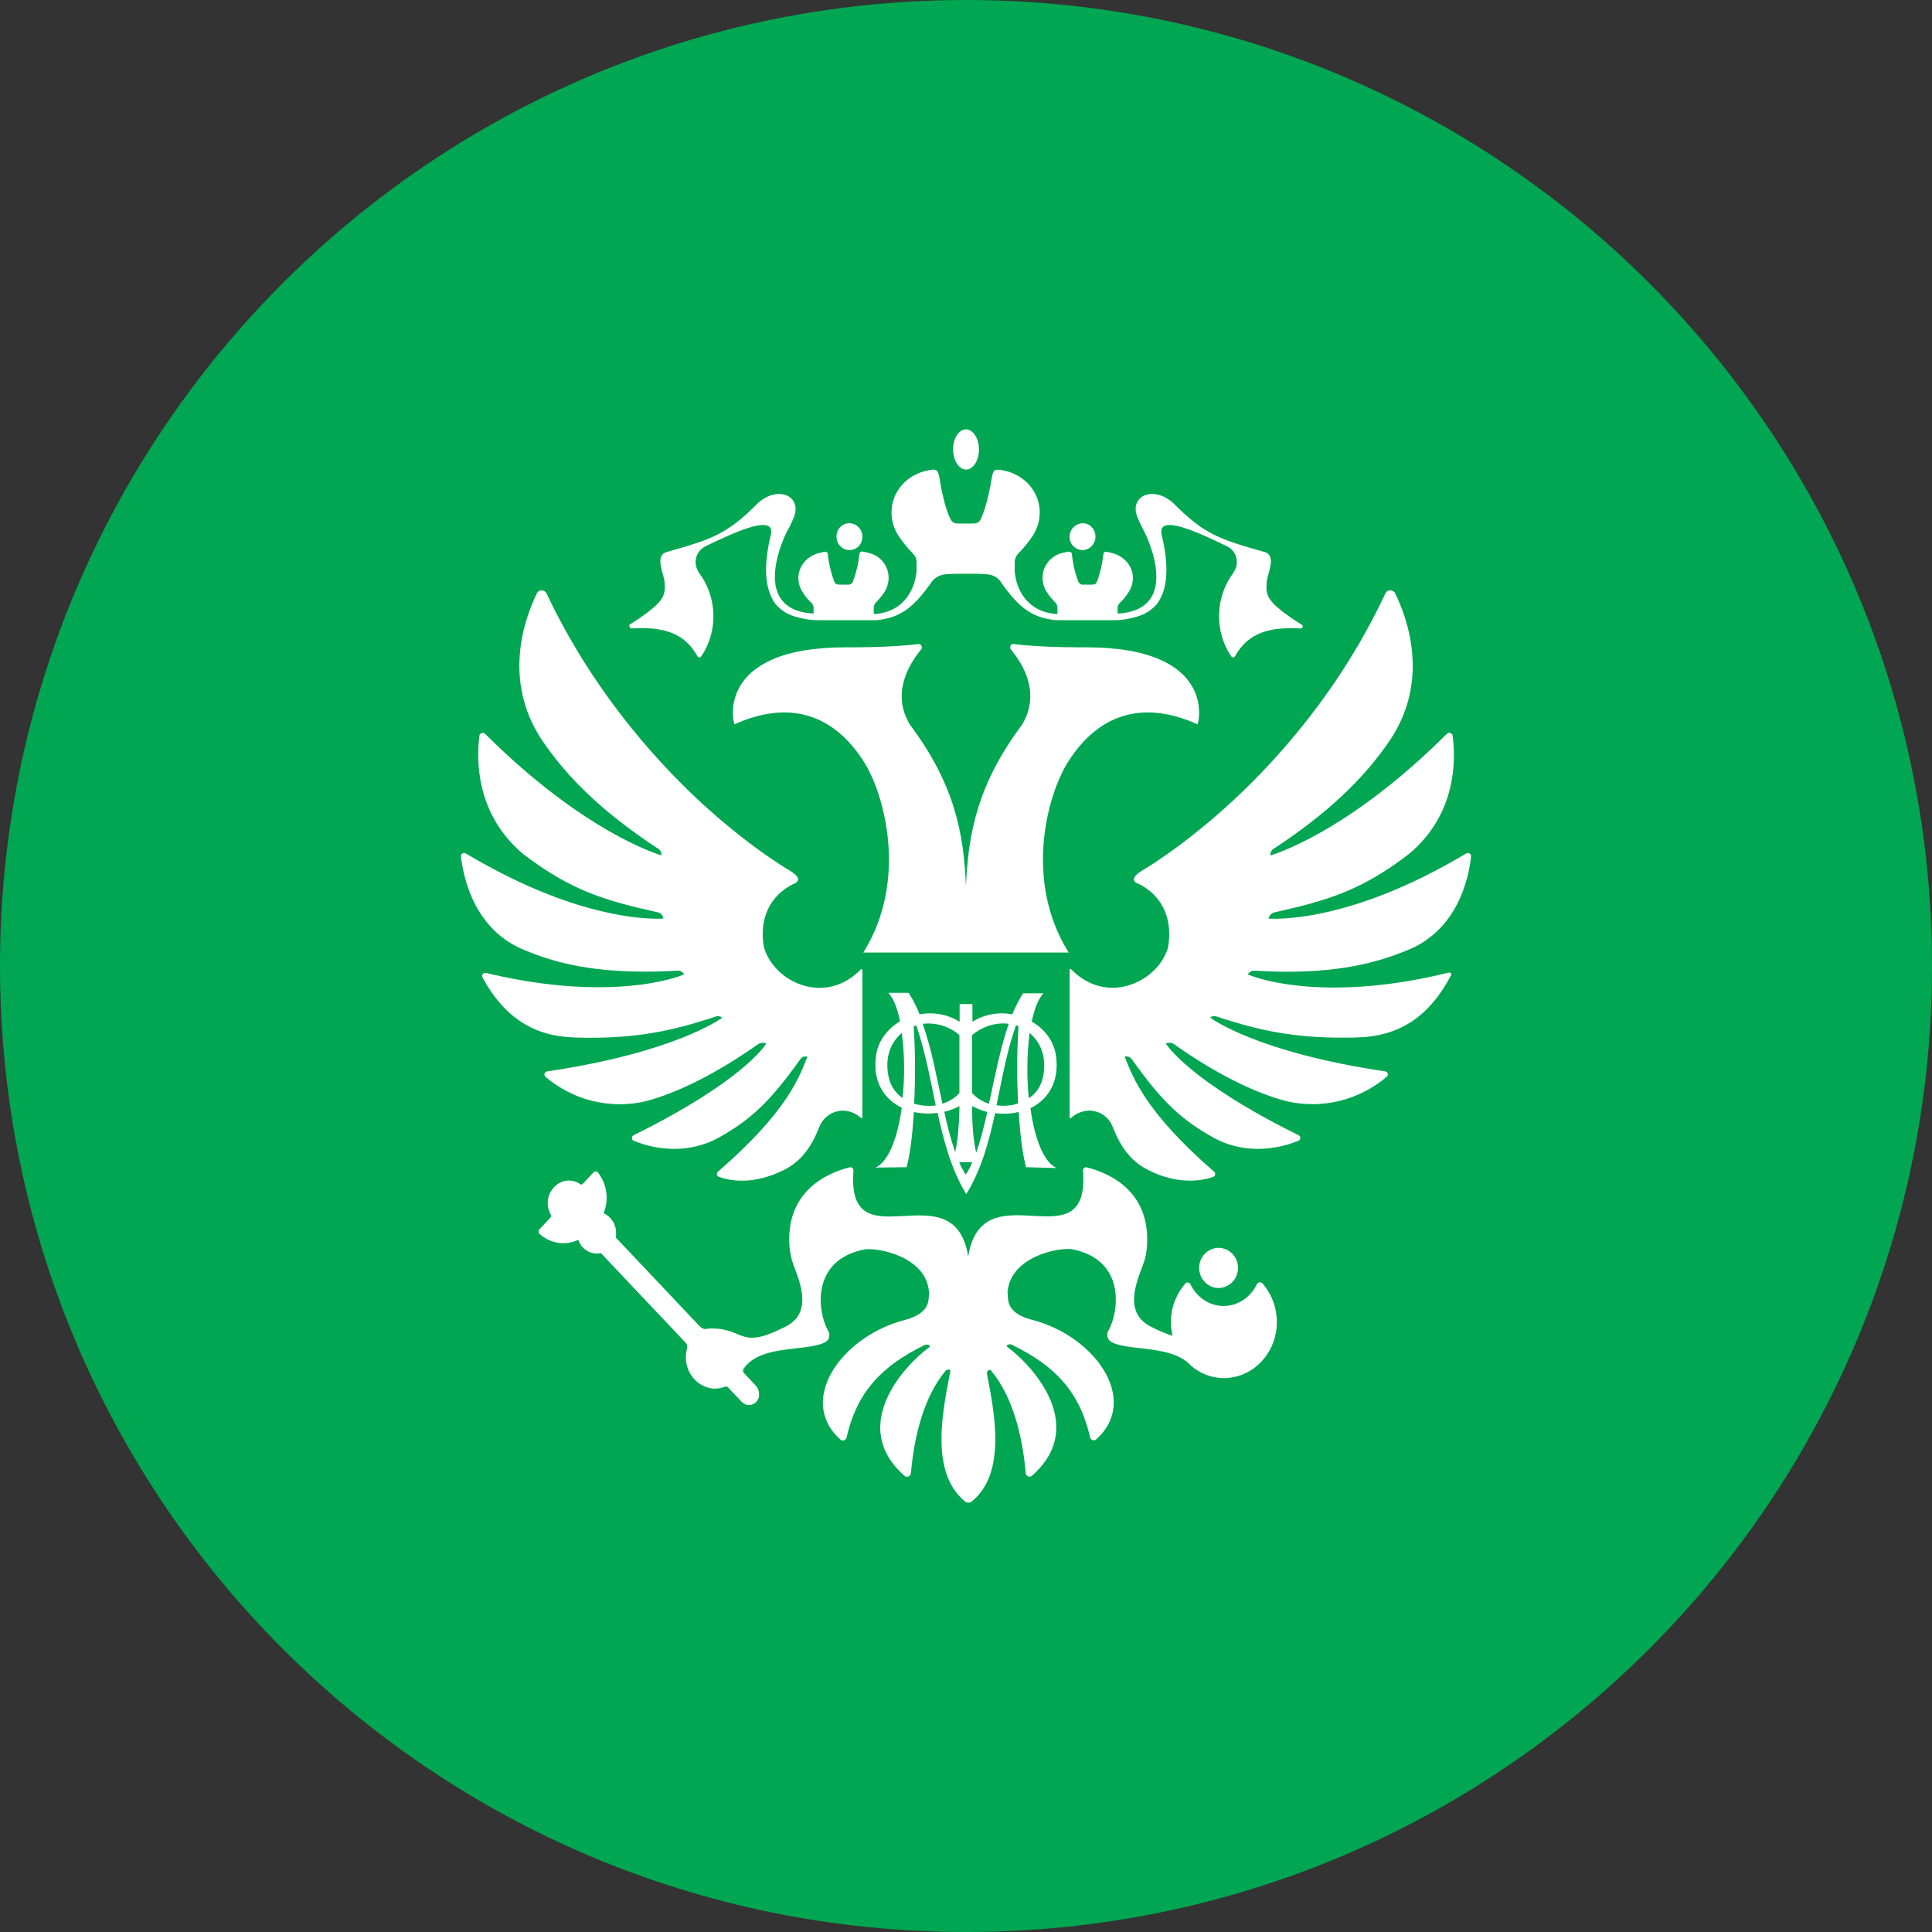
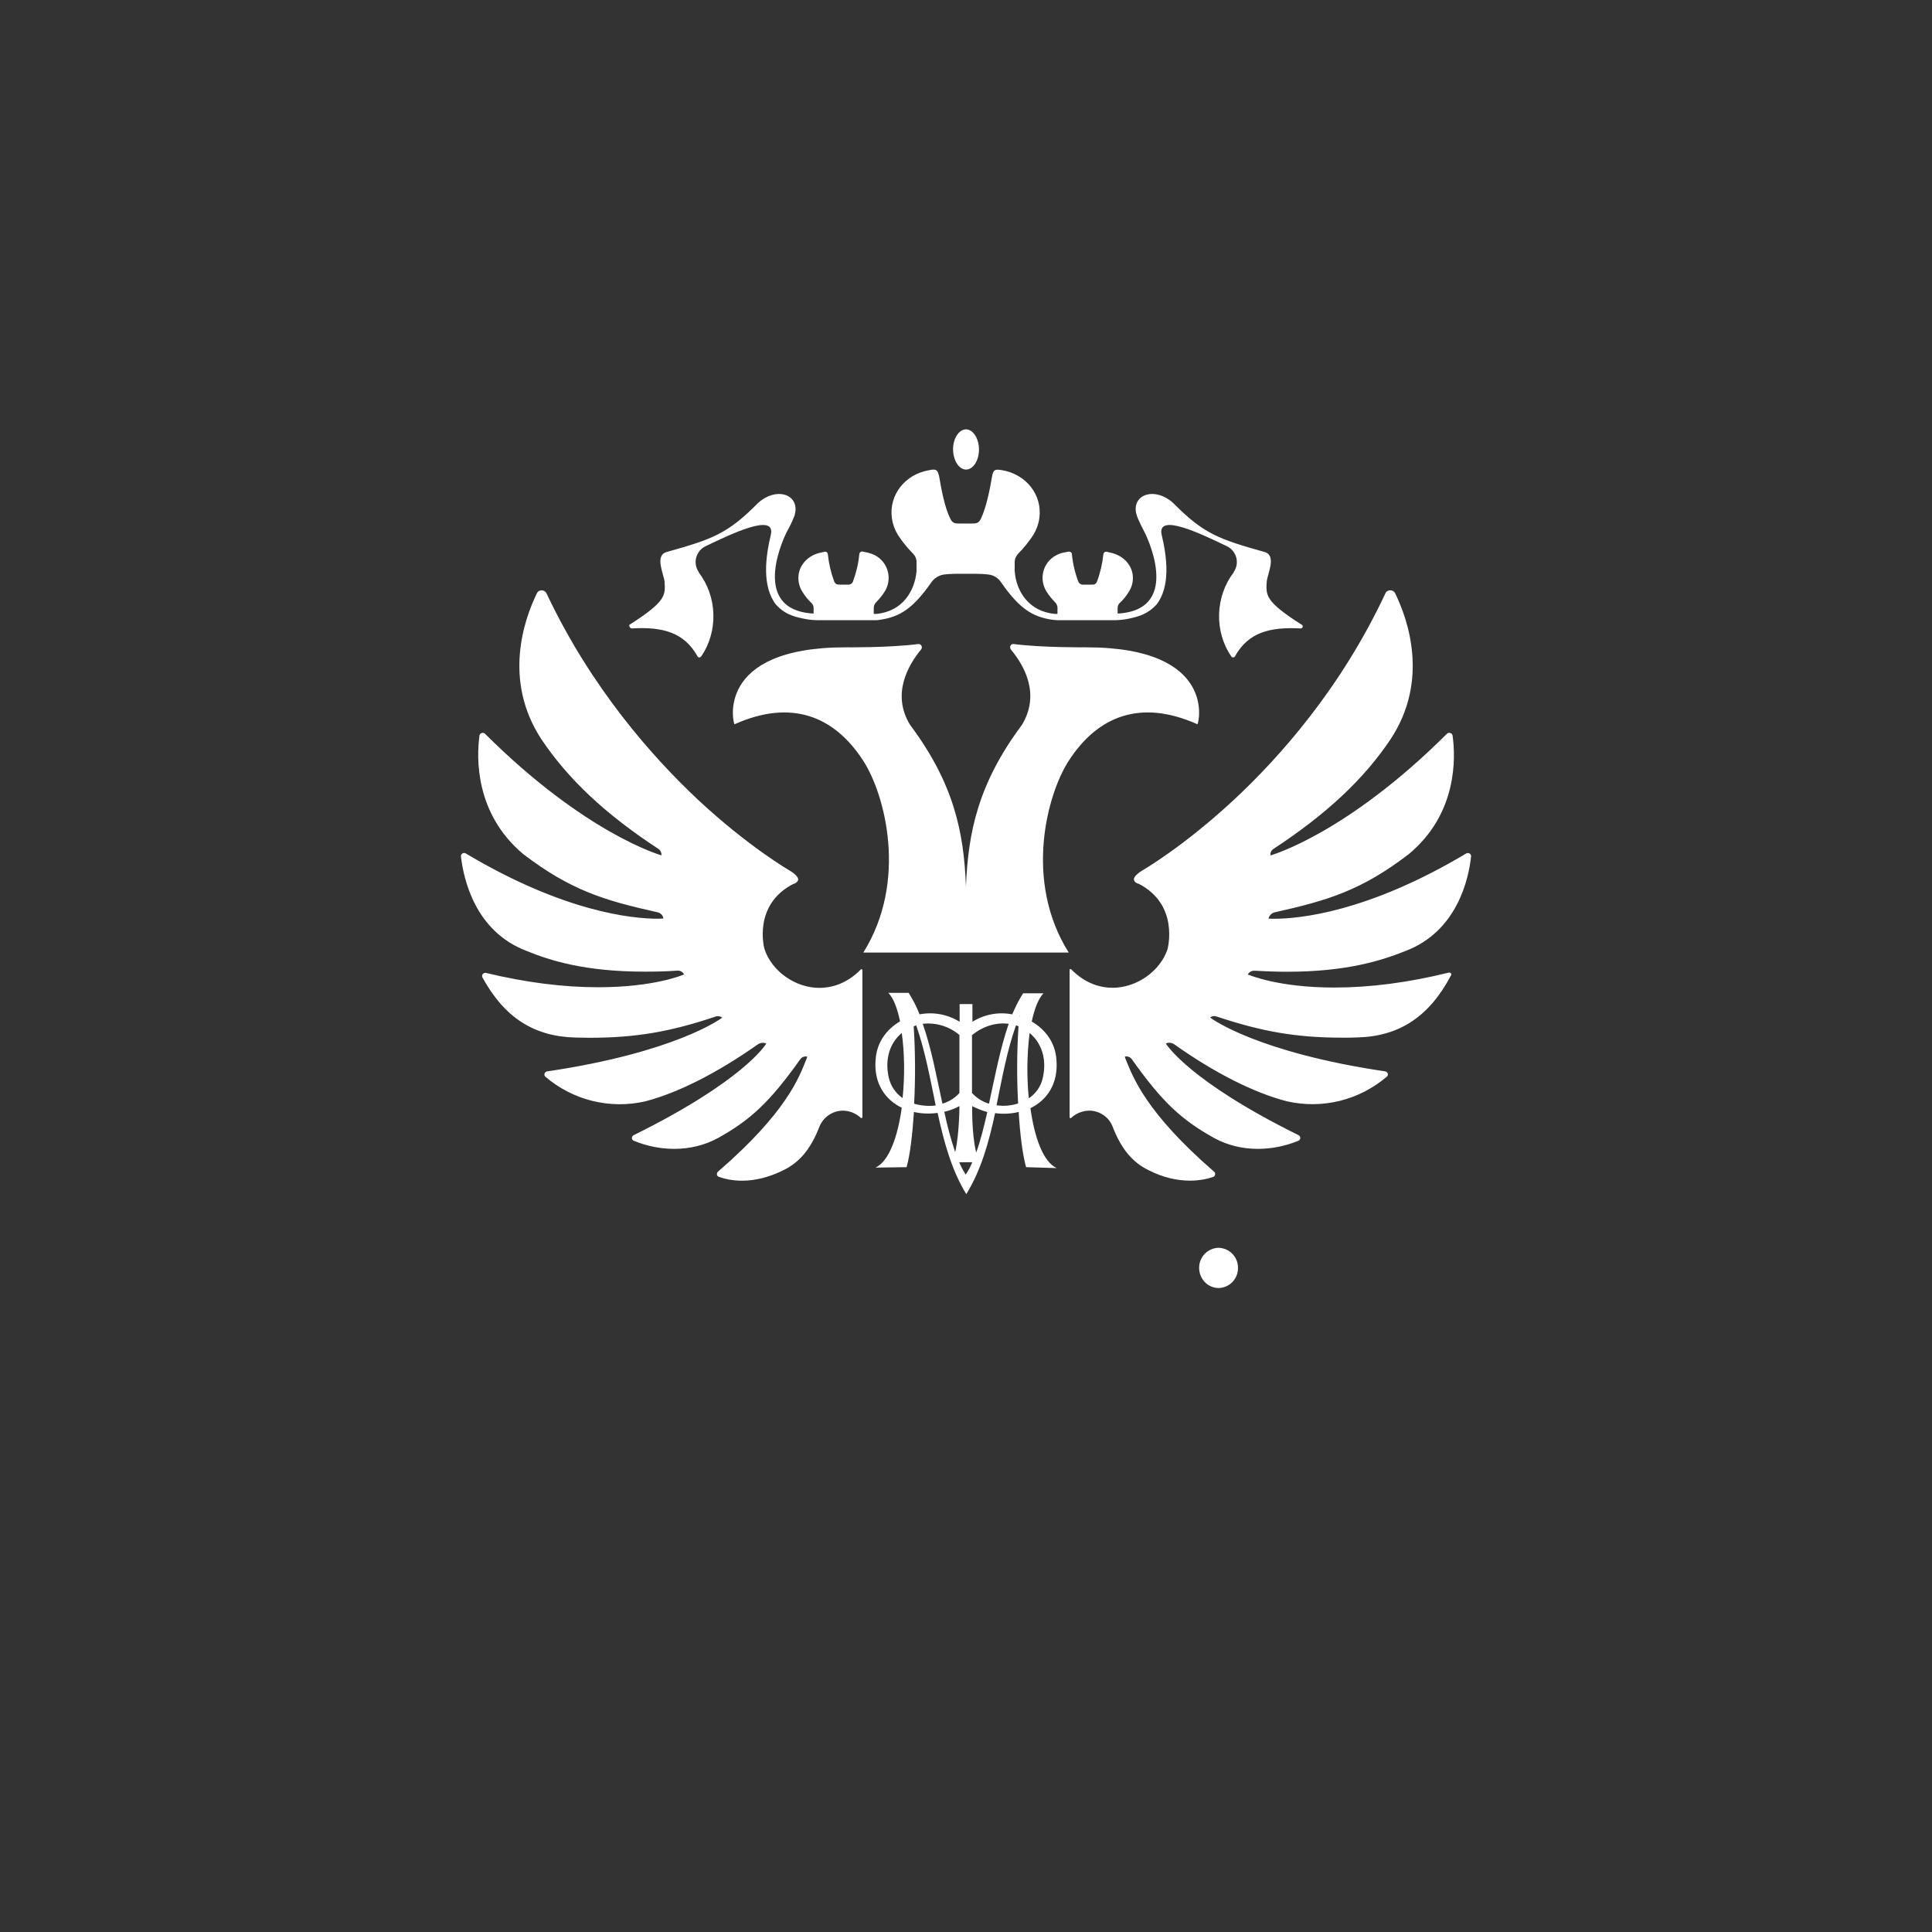
<svg xmlns="http://www.w3.org/2000/svg" width="40" height="40" viewBox="0 0 40 40" fill="none">
  <rect x="0" y="0" width="40" height="40" fill="#333333" stroke="none" />
  <g clip-path="url(#clip0_4044_6760)">
-     <path d="M0 20C0 8.954 8.954 0 20 0V0C31.046 0 40 8.954 40 20V20C40 31.046 31.046 40 20 40V40C8.954 40 0 31.046 0 20V20Z" fill="#00A651" />
    <path d="M21.873 21.95C21.852 21.587 21.643 21.313 21.361 21.15C21.418 20.886 21.495 20.681 21.604 20.565H21.183C21.096 20.695 21.026 20.844 20.957 21.001C20.673 20.946 20.378 21.001 20.133 21.155V20.788H19.868V21.155C19.621 21.001 19.325 20.946 19.039 21.001C18.978 20.846 18.902 20.697 18.813 20.556H18.392C18.501 20.667 18.579 20.881 18.635 21.146C18.357 21.309 18.149 21.582 18.128 21.945C18.089 22.437 18.331 22.771 18.67 22.934C18.587 23.534 18.406 24.044 18.127 24.174L18.77 24.165C18.844 23.901 18.892 23.478 18.922 23.022C19.079 23.059 19.247 23.064 19.412 23.041C19.542 23.636 19.698 24.221 20.006 24.723C20.315 24.221 20.476 23.64 20.602 23.046C20.766 23.069 20.936 23.06 21.091 23.022C21.118 23.478 21.17 23.901 21.244 24.165L21.877 24.184C21.595 24.054 21.417 23.543 21.334 22.944C21.669 22.781 21.912 22.447 21.873 21.95ZM21.114 21.02C21.114 21.025 21.109 21.034 21.109 21.044H21.105C21.105 21.034 21.109 21.029 21.114 21.021V21.02ZM20.128 21.429C20.367 21.234 20.641 21.165 20.884 21.197C20.71 21.699 20.597 22.293 20.476 22.851C20.34 22.81 20.218 22.733 20.124 22.628V21.429H20.129L20.128 21.429ZM19.864 21.429V22.628C19.772 22.735 19.646 22.809 19.512 22.851C19.391 22.294 19.282 21.699 19.104 21.197C19.239 21.181 19.377 21.194 19.508 21.234C19.639 21.274 19.76 21.34 19.864 21.429ZM18.887 21.02C18.892 21.025 18.892 21.03 18.896 21.039H18.892C18.892 21.034 18.892 21.029 18.887 21.02ZM18.401 22.311C18.31 21.908 18.436 21.583 18.67 21.387C18.727 21.791 18.735 22.279 18.687 22.734C18.542 22.634 18.44 22.483 18.401 22.311ZM18.926 22.851C18.954 22.317 18.951 21.782 18.917 21.248C18.934 21.244 18.952 21.234 18.969 21.229C19.151 21.75 19.256 22.321 19.373 22.888C19.223 22.906 19.071 22.893 18.926 22.851ZM19.864 22.901C19.864 22.901 19.864 23.469 19.776 23.854C19.684 23.58 19.609 23.301 19.551 23.018C19.659 22.994 19.764 22.953 19.864 22.901ZM19.994 24.319C19.942 24.237 19.897 24.152 19.859 24.063H20.129C20.094 24.153 20.048 24.239 19.994 24.319ZM20.211 23.863C20.115 23.477 20.128 22.901 20.128 22.901C20.228 22.953 20.332 22.994 20.441 23.023C20.372 23.324 20.302 23.612 20.211 23.863ZM20.632 22.883C20.749 22.316 20.849 21.749 21.035 21.229C21.053 21.233 21.071 21.24 21.087 21.248C21.053 21.78 21.05 22.313 21.079 22.846C20.936 22.892 20.779 22.906 20.632 22.883ZM21.3 22.739C21.256 22.289 21.261 21.836 21.317 21.387C21.552 21.582 21.681 21.908 21.591 22.311C21.554 22.487 21.45 22.64 21.3 22.739ZM24.791 14.995C24.813 15.004 25.231 13.402 22.487 13.402C22.487 13.402 21.587 13.411 20.987 13.334C20.926 13.325 20.892 13.399 20.93 13.449C21.196 13.766 21.548 14.367 21.157 15.009C20.248 16.228 20.044 17.238 19.999 18.353C19.956 17.234 19.752 16.224 18.843 15.009C18.452 14.371 18.804 13.771 19.069 13.448C19.109 13.402 19.074 13.329 19.012 13.334C18.412 13.412 17.512 13.402 17.512 13.402C14.773 13.402 15.186 15.004 15.208 14.995C16.378 14.471 17.274 14.818 17.878 15.759C18.317 16.442 18.804 18.234 17.874 19.722H22.127C21.191 18.234 21.683 16.442 22.122 15.759C22.727 14.817 23.622 14.471 24.791 14.995ZM12.199 21.486C13.172 21.486 13.878 21.361 14.819 21.046C14.864 21.029 14.914 21.042 14.954 21.068C14.918 21.098 13.967 21.791 11.329 22.182C11.271 22.191 11.253 22.259 11.293 22.294C11.575 22.534 11.909 22.706 12.268 22.794C12.628 22.882 13.003 22.885 13.364 22.801C14.039 22.625 14.847 22.216 15.69 21.623C15.715 21.605 15.745 21.595 15.775 21.591C15.806 21.588 15.836 21.593 15.864 21.606C15.847 21.64 15.373 22.389 13.119 23.503C13.069 23.529 13.069 23.597 13.123 23.619C13.396 23.731 13.681 23.786 13.963 23.786C14.284 23.786 14.591 23.709 14.856 23.567C15.538 23.189 15.936 22.819 16.57 21.929C16.586 21.907 16.608 21.89 16.634 21.881C16.659 21.872 16.687 21.87 16.713 21.876C16.708 21.896 16.702 21.915 16.694 21.933C16.543 22.307 16.289 23.026 14.864 24.259C14.829 24.294 14.837 24.35 14.886 24.366C14.998 24.406 15.159 24.445 15.364 24.445C15.641 24.445 15.927 24.371 16.207 24.234C16.552 24.07 16.784 23.791 16.962 23.335C17 23.236 17.066 23.151 17.153 23.09C17.24 23.029 17.343 22.996 17.449 22.995C17.583 22.995 17.716 23.046 17.824 23.145C17.838 23.154 17.855 23.145 17.855 23.133V20.083C17.855 20.066 17.833 20.061 17.824 20.07C17.517 20.384 17.19 20.453 16.966 20.453C16.466 20.453 15.981 20.109 15.829 19.653C15.824 19.644 15.574 18.733 16.431 18.298H16.44C16.44 18.298 16.516 18.268 16.525 18.216C16.529 18.186 16.512 18.126 16.355 18.027C16.346 18.023 15.502 17.536 14.449 16.556C13.52 15.683 12.244 14.255 11.315 12.285C11.275 12.203 11.154 12.199 11.115 12.285C10.851 12.827 10.409 14.083 11.208 15.304C11.761 16.13 12.529 16.853 13.632 17.576C13.653 17.59 13.67 17.61 13.681 17.634C13.692 17.657 13.697 17.683 13.694 17.709C13.677 17.704 12.119 17.261 10.043 15.193C10.003 15.154 9.936 15.176 9.927 15.227C9.864 15.691 9.833 16.844 10.833 17.683C11.82 18.436 12.511 18.642 13.61 18.887C13.677 18.9 13.726 18.951 13.735 19.016C13.73 19.016 13.726 19.021 13.619 19.021C13.097 19.021 11.686 18.887 9.646 17.671C9.636 17.664 9.624 17.66 9.611 17.66C9.599 17.659 9.587 17.663 9.576 17.669C9.565 17.675 9.557 17.684 9.551 17.695C9.545 17.706 9.542 17.718 9.543 17.73C9.597 18.191 9.829 19.279 10.9 19.687C11.392 19.889 12.114 20.117 13.351 20.117C13.574 20.117 13.784 20.113 14.021 20.096C14.05 20.093 14.079 20.099 14.104 20.113C14.129 20.127 14.15 20.148 14.164 20.174C14.146 20.182 13.556 20.44 12.382 20.44C11.663 20.44 10.882 20.341 10.065 20.144C10.007 20.131 9.963 20.186 9.989 20.238C10.441 21.064 11.052 21.459 11.909 21.481C12.007 21.481 12.106 21.486 12.199 21.486ZM29.993 20.137C29.157 20.344 28.363 20.446 27.626 20.446C26.451 20.446 25.861 20.184 25.834 20.175C25.848 20.15 25.869 20.129 25.895 20.115C25.92 20.102 25.948 20.096 25.977 20.098C26.214 20.111 26.424 20.119 26.648 20.119C27.88 20.119 28.604 19.887 29.1 19.689C30.172 19.281 30.409 18.191 30.457 17.731C30.458 17.719 30.455 17.707 30.45 17.696C30.444 17.685 30.435 17.676 30.425 17.67C30.414 17.664 30.402 17.661 30.39 17.661C30.377 17.661 30.365 17.665 30.355 17.671C28.314 18.889 26.898 19.022 26.379 19.022C26.272 19.022 26.264 19.018 26.264 19.018C26.27 18.987 26.286 18.959 26.308 18.936C26.33 18.913 26.358 18.897 26.389 18.889C27.487 18.644 28.184 18.437 29.167 17.684C30.172 16.849 30.14 15.696 30.074 15.227C30.064 15.175 29.997 15.154 29.957 15.192C27.881 17.262 26.322 17.706 26.304 17.71C26.3 17.684 26.304 17.658 26.315 17.634C26.326 17.61 26.344 17.59 26.366 17.576C27.465 16.854 28.238 16.131 28.791 15.304C29.596 14.082 29.149 12.826 28.885 12.283C28.845 12.201 28.72 12.201 28.684 12.283C27.76 14.259 26.482 15.687 25.554 16.552C24.499 17.534 23.655 18.02 23.646 18.024C23.489 18.124 23.472 18.183 23.477 18.214C23.481 18.265 23.556 18.295 23.561 18.295H23.57C24.424 18.73 24.173 19.642 24.173 19.651C24.021 20.107 23.534 20.451 23.034 20.451C22.811 20.451 22.484 20.382 22.177 20.068C22.163 20.055 22.145 20.064 22.145 20.081V23.132C22.145 23.149 22.163 23.158 22.177 23.145C22.279 23.051 22.412 22.997 22.552 22.994C22.628 22.994 22.699 23.011 22.766 23.041C22.829 23.069 22.885 23.11 22.932 23.16C22.979 23.21 23.015 23.27 23.039 23.334C23.217 23.791 23.449 24.07 23.794 24.234C24.075 24.376 24.361 24.444 24.638 24.444C24.839 24.444 25.004 24.406 25.116 24.367C25.126 24.364 25.136 24.358 25.143 24.349C25.151 24.341 25.156 24.331 25.158 24.32C25.16 24.309 25.16 24.298 25.156 24.287C25.153 24.277 25.146 24.267 25.138 24.26C23.713 23.024 23.459 22.301 23.306 21.931C23.298 21.914 23.293 21.893 23.289 21.876C23.315 21.869 23.342 21.871 23.368 21.88C23.393 21.889 23.415 21.906 23.431 21.927C24.066 22.822 24.464 23.188 25.146 23.566C25.411 23.709 25.718 23.786 26.04 23.786C26.322 23.786 26.611 23.73 26.88 23.619C26.934 23.597 26.934 23.524 26.884 23.502C24.629 22.388 24.156 21.634 24.137 21.604C24.165 21.592 24.196 21.587 24.227 21.59C24.257 21.593 24.286 21.604 24.311 21.621C25.156 22.22 25.964 22.624 26.639 22.8C27 22.883 27.375 22.881 27.735 22.793C28.095 22.704 28.429 22.533 28.711 22.293C28.756 22.259 28.734 22.189 28.675 22.181C26.036 21.789 25.089 21.096 25.054 21.066C25.072 21.052 25.094 21.042 25.118 21.038C25.141 21.034 25.165 21.037 25.187 21.045C26.13 21.359 26.835 21.484 27.809 21.484C27.903 21.484 28.002 21.484 28.099 21.479C28.971 21.458 29.591 21.049 30.042 20.193C30.064 20.167 30.034 20.129 29.993 20.137ZM20.003 9.722C20.153 9.718 20.271 9.529 20.269 9.301C20.266 9.072 20.144 8.889 19.997 8.889C19.853 8.894 19.735 9.072 19.732 9.296C19.732 9.53 19.852 9.722 20.003 9.722ZM25.631 26.251C25.633 26.142 25.591 26.038 25.516 25.96C25.441 25.882 25.338 25.837 25.229 25.834C25.121 25.837 25.018 25.882 24.943 25.96C24.867 26.038 24.826 26.142 24.827 26.251C24.827 26.479 25.008 26.667 25.229 26.667C25.338 26.665 25.441 26.62 25.516 26.542C25.591 26.464 25.633 26.359 25.631 26.251Z" fill="white" />
-     <path d="M26.021 26.59C25.893 26.856 25.631 27.039 25.334 27.039C25.034 27.039 24.776 26.856 24.647 26.59C24.626 26.549 24.574 26.54 24.544 26.571C24.415 26.718 24.324 26.893 24.277 27.082C24.231 27.271 24.231 27.468 24.277 27.657C24.124 27.606 23.975 27.543 23.831 27.469C23.289 27.194 23.495 26.626 23.654 26.214C23.704 26.09 23.734 25.959 23.745 25.826C23.839 24.649 22.942 24.278 22.499 24.169C22.456 24.159 22.417 24.196 22.422 24.241C22.572 26.201 20.343 24.177 20.046 26.013C19.749 24.181 17.516 26.206 17.67 24.241C17.674 24.196 17.636 24.159 17.593 24.168C17.15 24.278 16.252 24.649 16.347 25.825C16.36 25.958 16.39 26.091 16.437 26.214C16.596 26.626 16.802 27.194 16.261 27.469C15.277 27.968 15.436 27.487 14.693 27.505C14.668 27.507 14.644 27.51 14.62 27.515C14.577 27.524 14.521 27.496 14.492 27.465L12.747 25.619C12.755 25.587 12.755 25.555 12.755 25.523C12.756 25.438 12.732 25.355 12.687 25.283C12.641 25.211 12.575 25.155 12.498 25.12C12.554 24.982 12.573 24.831 12.552 24.683C12.532 24.536 12.473 24.396 12.382 24.278C12.376 24.271 12.369 24.265 12.361 24.261C12.353 24.256 12.344 24.254 12.335 24.254C12.326 24.253 12.317 24.255 12.309 24.258C12.301 24.262 12.293 24.267 12.287 24.274L12.064 24.511C12.051 24.526 12.029 24.53 12.012 24.516C11.925 24.454 11.817 24.429 11.711 24.447C11.519 24.479 11.364 24.654 11.342 24.859C11.332 24.961 11.355 25.064 11.406 25.152C11.415 25.171 11.415 25.194 11.398 25.207L11.17 25.45C11.144 25.477 11.144 25.528 11.174 25.55C11.402 25.752 11.711 25.793 11.974 25.669C11.999 25.75 12.049 25.821 12.117 25.872C12.185 25.923 12.267 25.951 12.351 25.954C12.382 25.953 12.412 25.95 12.441 25.944L14.199 27.803C14.211 27.818 14.221 27.835 14.225 27.855C14.23 27.874 14.23 27.894 14.225 27.913C14.225 27.918 14.221 27.927 14.221 27.931C14.139 28.247 14.298 28.586 14.59 28.705C14.715 28.76 14.856 28.765 14.985 28.719C14.989 28.719 14.998 28.714 15.011 28.71C15.032 28.701 15.059 28.71 15.072 28.724L15.354 29.021C15.397 29.067 15.454 29.09 15.504 29.09C15.54 29.09 15.574 29.081 15.605 29.064C15.636 29.047 15.662 29.023 15.681 28.994C15.742 28.906 15.72 28.769 15.651 28.691L15.402 28.426C15.391 28.414 15.384 28.399 15.383 28.384C15.382 28.368 15.385 28.352 15.394 28.339C15.4 28.329 15.407 28.32 15.415 28.311C15.784 27.821 16.776 27.991 17.103 27.776C17.177 27.73 17.189 27.624 17.146 27.551C16.931 27.185 16.768 26.081 17.911 25.866C18.212 25.83 19.182 26.031 19.234 26.75H19.251C19.242 26.75 19.234 26.759 19.234 26.769C19.234 26.828 19.229 26.888 19.216 26.956C19.161 27.199 18.877 27.291 18.723 27.331C17.409 27.679 16.497 28.998 17.399 29.804C17.447 29.845 17.516 29.822 17.528 29.758C17.747 28.806 18.264 28.275 19.152 27.844C19.168 27.837 19.185 27.835 19.201 27.838C19.218 27.84 19.234 27.848 19.247 27.859C19.255 27.867 19.255 27.876 19.247 27.886C18.667 28.316 17.584 29.552 18.727 30.555C18.779 30.601 18.852 30.564 18.86 30.5C18.924 29.754 19.122 28.929 19.573 28.385C19.594 28.357 19.642 28.344 19.672 28.366C19.677 28.371 19.677 28.376 19.677 28.381C19.534 29.145 19.225 30.481 19.986 31.091C20.005 31.104 20.027 31.111 20.05 31.111C20.073 31.111 20.096 31.104 20.114 31.091C20.857 30.495 20.579 29.209 20.432 28.435C20.424 28.38 20.489 28.339 20.523 28.38C20.974 28.925 21.172 29.749 21.236 30.496C21.236 30.511 21.241 30.526 21.25 30.538C21.258 30.551 21.27 30.561 21.285 30.567C21.299 30.573 21.314 30.574 21.329 30.571C21.345 30.568 21.358 30.561 21.369 30.55C22.507 29.548 21.429 28.311 20.849 27.881C20.841 27.876 20.841 27.863 20.849 27.854C20.862 27.843 20.878 27.835 20.894 27.833C20.911 27.83 20.928 27.832 20.944 27.839C21.833 28.27 22.349 28.801 22.568 29.754C22.581 29.818 22.654 29.841 22.697 29.799C23.599 28.994 22.688 27.671 21.374 27.327C21.214 27.286 20.935 27.194 20.879 26.951C20.867 26.89 20.862 26.827 20.862 26.764C20.862 26.755 20.854 26.746 20.845 26.746H20.862C20.918 26.031 21.884 25.826 22.185 25.862C23.328 26.077 23.161 27.181 22.949 27.547C22.903 27.624 22.924 27.73 22.997 27.776C23.306 27.973 24.179 27.844 24.596 28.215C24.705 28.327 24.838 28.414 24.985 28.468C25.132 28.522 25.29 28.542 25.446 28.526C25.962 28.476 26.378 28.036 26.43 27.492C26.464 27.135 26.344 26.805 26.134 26.567C26.125 26.56 26.115 26.554 26.105 26.552C26.094 26.549 26.083 26.548 26.072 26.55C26.061 26.553 26.051 26.557 26.042 26.564C26.033 26.571 26.026 26.58 26.021 26.59ZM17.588 11.389C17.64 11.389 17.69 11.374 17.733 11.346C17.777 11.318 17.811 11.278 17.831 11.23C17.914 11.024 17.769 10.833 17.583 10.833C17.438 10.833 17.319 10.954 17.319 11.103C17.314 11.262 17.438 11.389 17.588 11.389Z" fill="white" />
    <path d="M13.084 13.011C13.724 12.973 14.169 13.096 14.441 13.589C14.445 13.595 14.45 13.601 14.456 13.605C14.462 13.609 14.47 13.611 14.477 13.612C14.484 13.612 14.492 13.611 14.498 13.607C14.505 13.604 14.511 13.599 14.515 13.593C14.874 13.079 14.852 12.35 14.467 11.853V11.844C14.437 11.801 14.417 11.752 14.408 11.701C14.398 11.649 14.4 11.596 14.414 11.545C14.427 11.495 14.451 11.447 14.484 11.407C14.517 11.366 14.559 11.333 14.606 11.31C15.138 11.055 16.066 10.606 15.959 11.072C15.851 11.526 15.769 12.133 16.066 12.519C16.231 12.698 16.395 12.761 16.654 12.812C16.759 12.834 16.866 12.841 16.97 12.841H18.094C18.133 12.841 18.172 12.841 18.211 12.833C18.63 12.774 18.903 12.6 19.283 12.056C19.313 12.013 19.351 11.977 19.396 11.949C19.44 11.921 19.49 11.903 19.542 11.895C19.706 11.874 19.927 11.879 20.005 11.879C20.083 11.879 20.303 11.874 20.467 11.895C20.52 11.901 20.57 11.919 20.615 11.947C20.659 11.975 20.698 12.012 20.726 12.056C21.107 12.604 21.379 12.774 21.799 12.833C21.838 12.837 21.877 12.841 21.916 12.841H23.039C23.148 12.841 23.251 12.833 23.355 12.812C23.614 12.761 23.779 12.693 23.943 12.519C24.241 12.137 24.159 11.526 24.051 11.072C23.947 10.606 24.872 11.055 25.404 11.31C25.451 11.333 25.493 11.366 25.526 11.407C25.559 11.447 25.583 11.495 25.596 11.546C25.609 11.596 25.611 11.649 25.602 11.701C25.593 11.752 25.572 11.801 25.542 11.844V11.853C25.158 12.349 25.136 13.079 25.495 13.593C25.512 13.618 25.556 13.618 25.569 13.589C25.841 13.096 26.286 12.977 26.926 13.011C26.969 13.016 26.99 12.956 26.951 12.935C26.191 12.451 26.209 12.324 26.226 12.044C26.239 11.886 26.437 11.501 26.183 11.429C25.231 11.161 24.924 11.055 24.289 10.414C23.921 10.079 23.454 10.224 23.519 10.609C23.528 10.648 23.541 10.686 23.554 10.724C23.597 10.821 23.641 10.915 23.692 11.009C23.705 11.03 24.501 12.596 23.178 12.701H23.139V12.591C23.139 12.553 23.152 12.511 23.182 12.485C23.256 12.417 23.321 12.336 23.372 12.251C23.439 12.147 23.467 12.022 23.451 11.899C23.42 11.671 23.239 11.501 23.009 11.446L22.914 11.424C22.907 11.422 22.899 11.422 22.891 11.424C22.883 11.425 22.876 11.428 22.87 11.432C22.863 11.437 22.858 11.443 22.853 11.449C22.849 11.456 22.846 11.463 22.845 11.471C22.824 11.666 22.781 11.857 22.711 12.044C22.681 12.104 22.651 12.104 22.594 12.104H22.439C22.416 12.108 22.392 12.104 22.372 12.093C22.352 12.082 22.336 12.065 22.326 12.044C22.256 11.86 22.211 11.667 22.192 11.471C22.188 11.437 22.158 11.416 22.123 11.421L22.019 11.441C21.963 11.452 21.909 11.472 21.859 11.501C21.796 11.535 21.741 11.582 21.696 11.639C21.652 11.695 21.62 11.761 21.602 11.83C21.583 11.9 21.58 11.972 21.591 12.043C21.602 12.114 21.627 12.183 21.665 12.244C21.716 12.328 21.781 12.404 21.851 12.476C21.876 12.506 21.894 12.544 21.894 12.583V12.71H21.838C21.297 12.659 21.038 12.239 21.008 11.823V11.641C21.008 11.573 21.034 11.514 21.081 11.462C21.198 11.344 21.302 11.215 21.393 11.076C21.457 10.97 21.5 10.856 21.518 10.733C21.587 10.249 21.246 9.821 20.753 9.736C20.589 9.706 20.563 9.727 20.536 9.884C20.498 10.109 20.424 10.499 20.308 10.741C20.26 10.839 20.204 10.839 20.122 10.839H19.862C19.78 10.839 19.724 10.839 19.676 10.741C19.555 10.499 19.486 10.109 19.448 9.884C19.417 9.727 19.386 9.701 19.231 9.736C18.739 9.82 18.397 10.249 18.466 10.733C18.484 10.856 18.526 10.97 18.591 11.076C18.682 11.216 18.786 11.344 18.903 11.462C18.926 11.486 18.945 11.513 18.958 11.544C18.97 11.575 18.977 11.607 18.976 11.641V11.823C18.941 12.235 18.686 12.659 18.146 12.71H18.09V12.583C18.09 12.544 18.107 12.506 18.133 12.476C18.202 12.405 18.267 12.328 18.319 12.244C18.357 12.183 18.382 12.114 18.392 12.043C18.403 11.972 18.399 11.9 18.381 11.83C18.363 11.761 18.331 11.696 18.287 11.639C18.243 11.582 18.187 11.535 18.124 11.501C18.073 11.471 18.021 11.458 17.964 11.441L17.861 11.42C17.826 11.411 17.796 11.437 17.791 11.471C17.774 11.666 17.727 11.857 17.658 12.044C17.649 12.065 17.633 12.082 17.612 12.093C17.591 12.104 17.568 12.108 17.545 12.104H17.389C17.338 12.104 17.307 12.104 17.273 12.044C17.204 11.859 17.159 11.666 17.139 11.471C17.138 11.463 17.135 11.455 17.131 11.449C17.127 11.442 17.122 11.436 17.115 11.432C17.108 11.427 17.101 11.424 17.093 11.423C17.085 11.422 17.078 11.422 17.07 11.424L16.974 11.446C16.746 11.496 16.564 11.674 16.534 11.899C16.518 12.022 16.546 12.147 16.612 12.251C16.664 12.337 16.728 12.417 16.802 12.485C16.832 12.515 16.845 12.553 16.845 12.591V12.701H16.806C15.484 12.596 16.279 11.03 16.291 11.009C16.344 10.916 16.391 10.821 16.43 10.724C16.448 10.688 16.459 10.65 16.465 10.61C16.529 10.224 16.063 10.079 15.695 10.414C15.059 11.055 14.753 11.161 13.802 11.429C13.546 11.501 13.745 11.887 13.759 12.044C13.776 12.324 13.793 12.451 13.032 12.935C13.019 12.956 13.041 13.011 13.084 13.011Z" fill="white" />
-     <path d="M22.408 11.389C22.563 11.389 22.681 11.26 22.681 11.106C22.676 10.956 22.563 10.833 22.419 10.833C22.346 10.834 22.278 10.863 22.227 10.914C22.176 10.965 22.146 11.034 22.145 11.106C22.143 11.142 22.149 11.177 22.162 11.211C22.174 11.245 22.193 11.276 22.217 11.302C22.242 11.328 22.271 11.35 22.304 11.364C22.337 11.379 22.372 11.387 22.408 11.389Z" fill="white" />
  </g>
  <defs>
    <clipPath id="clip0_4044_6760">
      <rect width="40" height="40" fill="white" />
    </clipPath>
  </defs>
</svg>